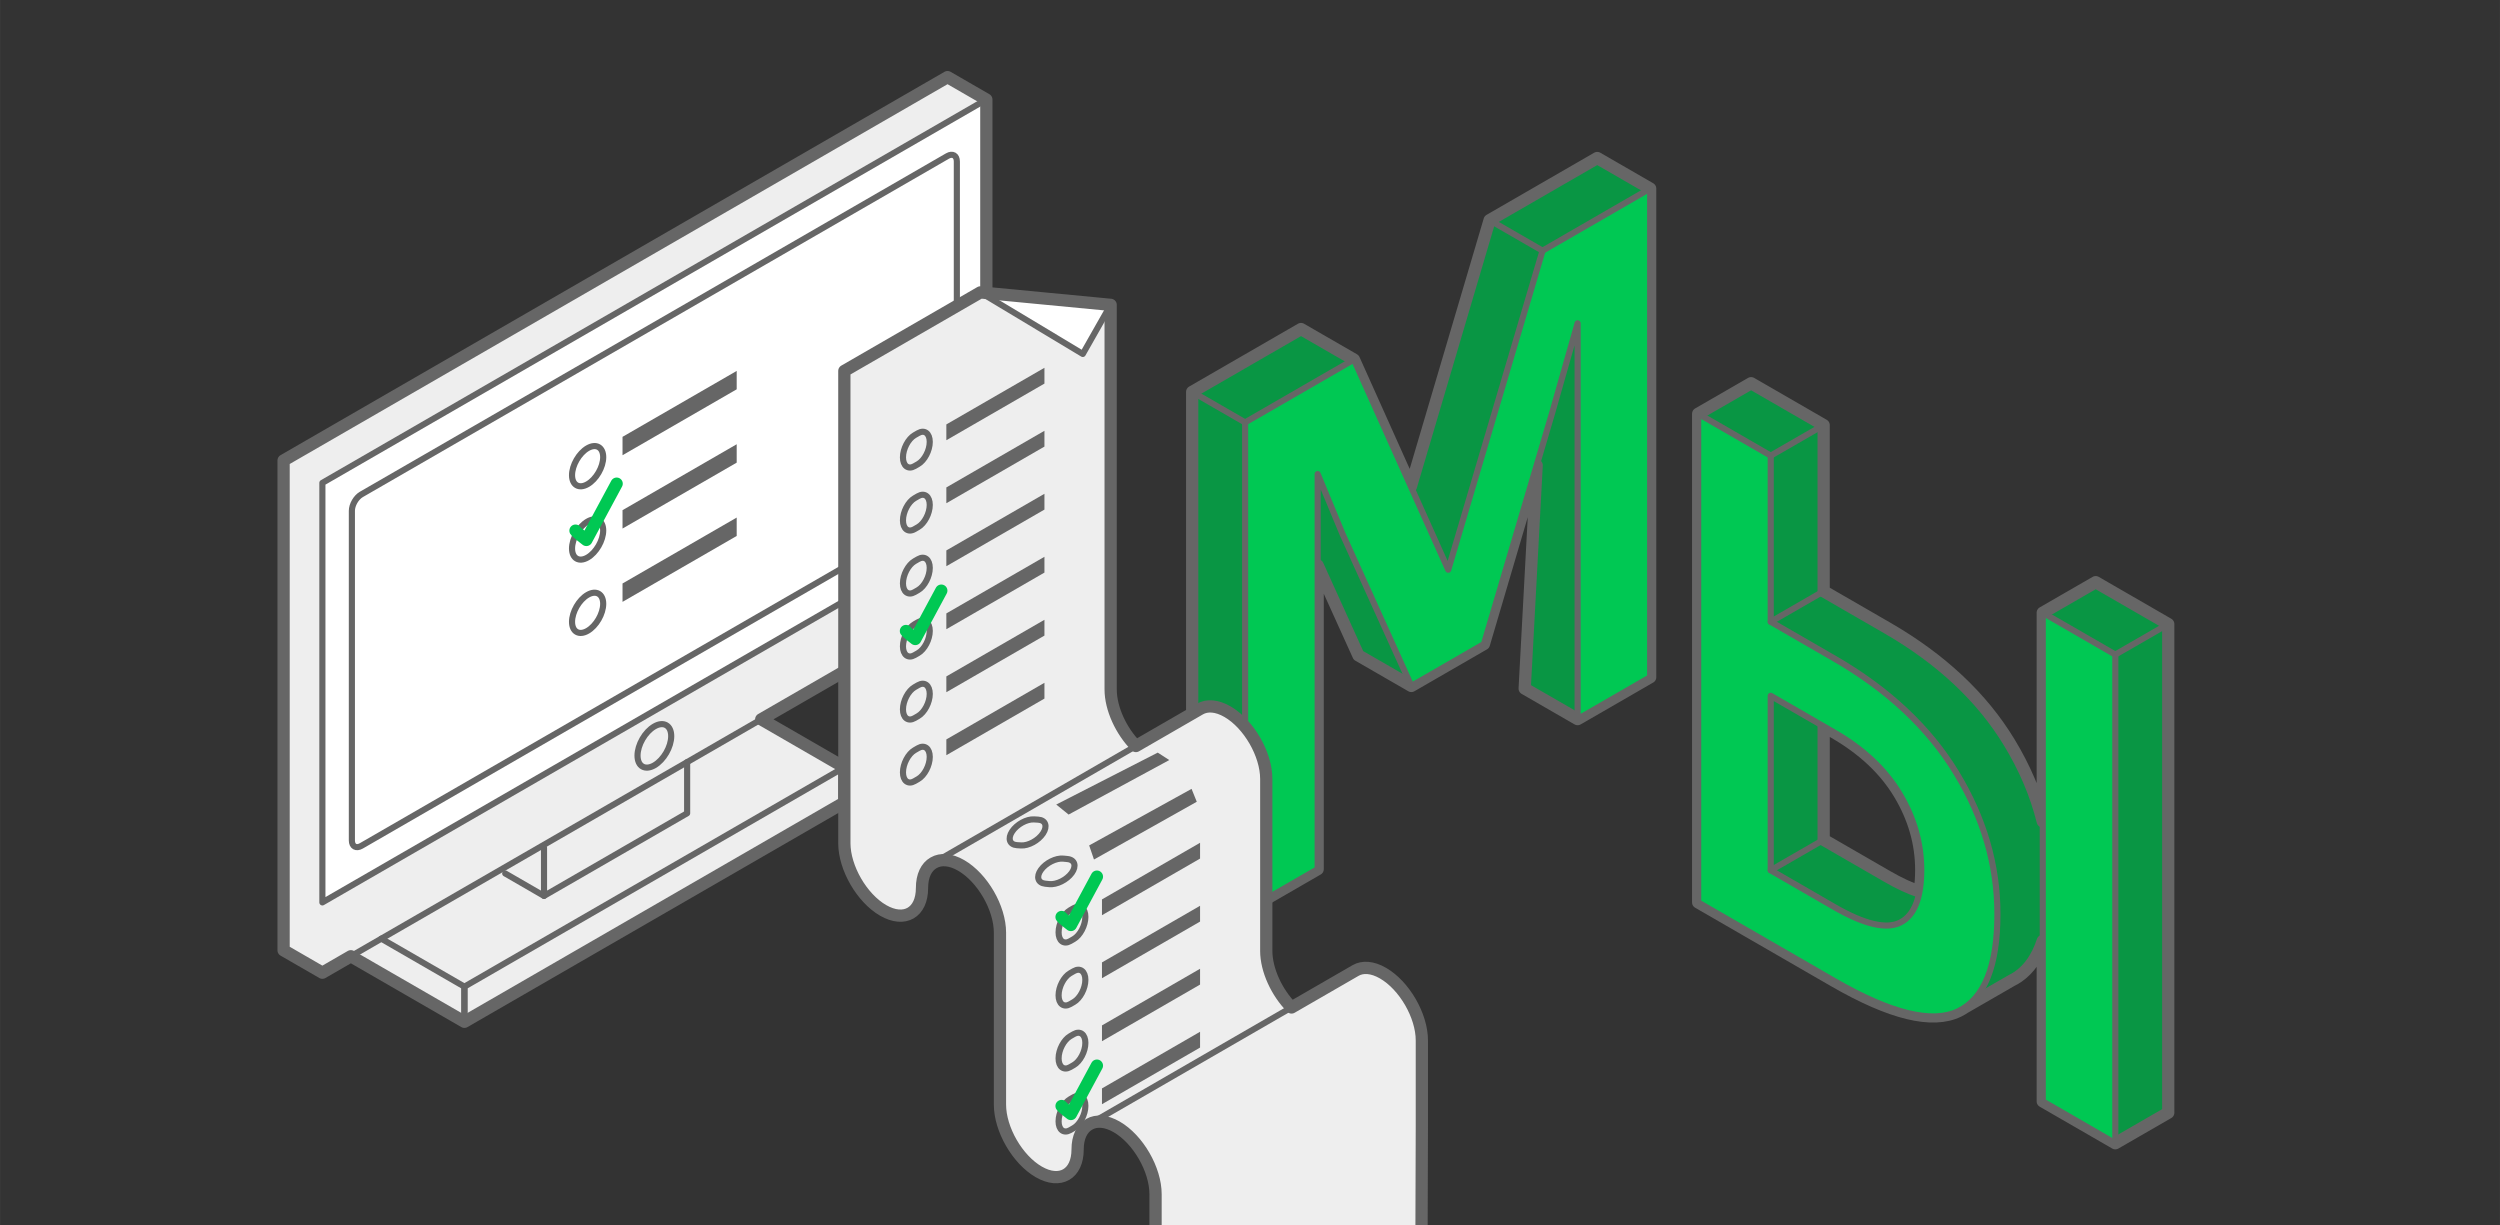
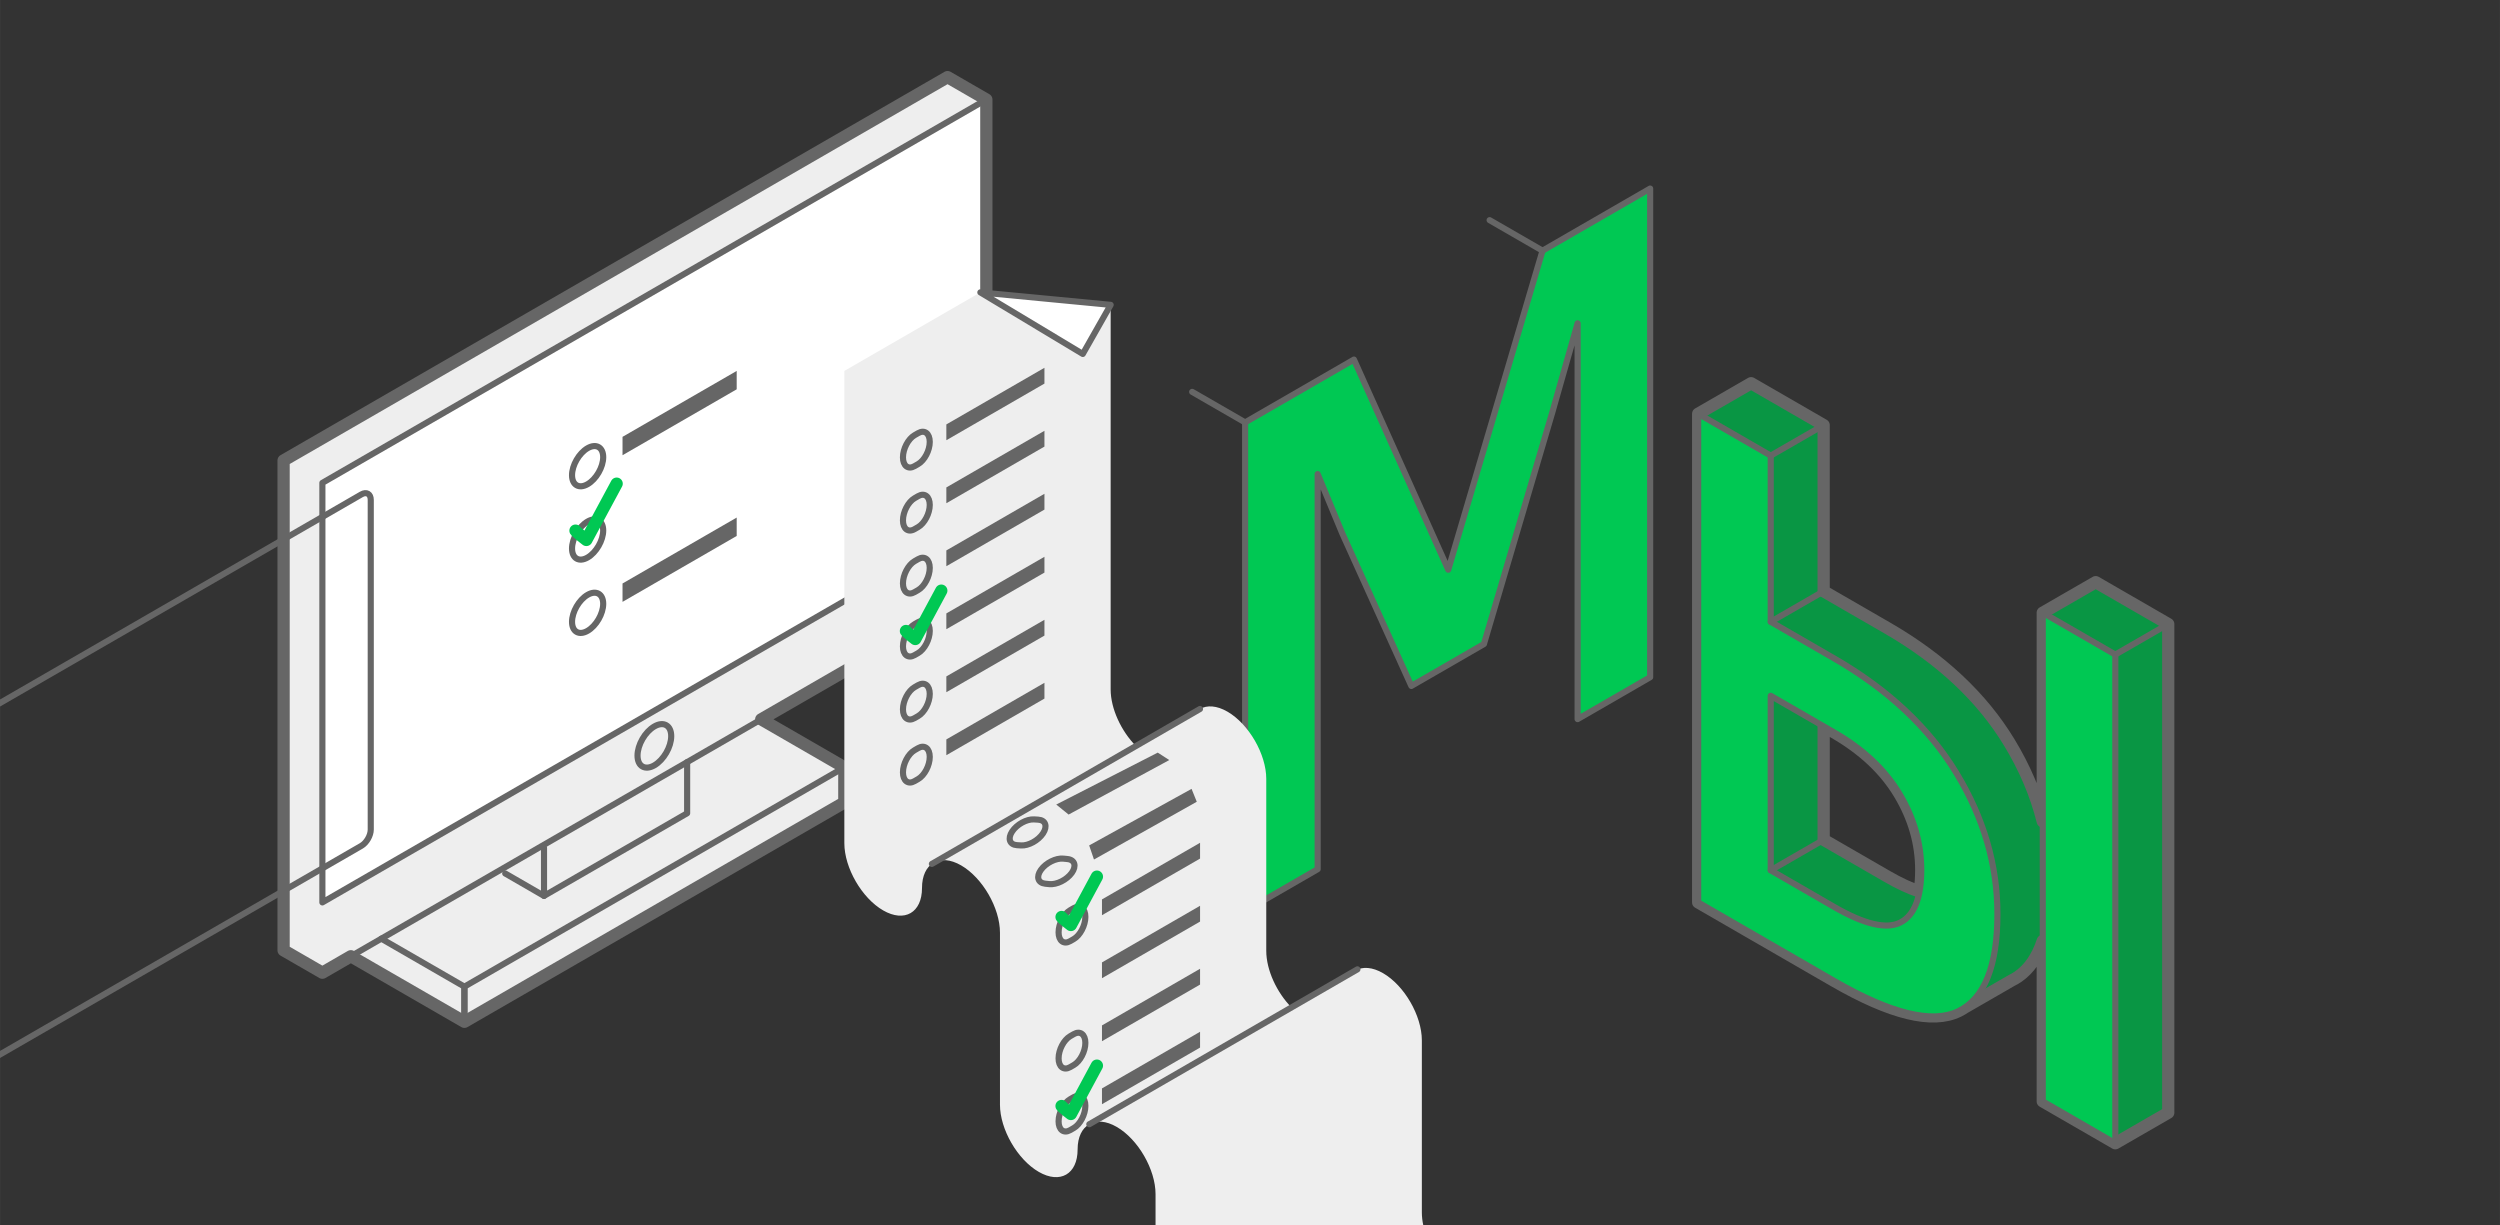
<svg xmlns="http://www.w3.org/2000/svg" xml:space="preserve" width="34.544mm" height="16.933mm" version="1.1" style="shape-rendering:geometricPrecision; text-rendering:geometricPrecision; image-rendering:optimizeQuality; fill-rule:evenodd; clip-rule:evenodd" viewBox="0 0 3454.38 1693.32">
  <rect x="0" y="0" width="3454.38" height="1693.32" fill="#333333" stroke="none" />
  <defs>
    <style type="text/css">
   
    .str0 {stroke:#666666;stroke-width:8.47;stroke-linecap:round;stroke-linejoin:round;stroke-miterlimit:22.926}
    .str3 {stroke:#666666;stroke-width:8.47;stroke-linecap:round;stroke-linejoin:round;stroke-miterlimit:22.926}
    .str1 {stroke:#00C853;stroke-width:16.93;stroke-linecap:round;stroke-linejoin:round;stroke-miterlimit:22.926}
    .str2 {stroke:#666666;stroke-width:16.93;stroke-linecap:round;stroke-linejoin:round;stroke-miterlimit:22.926}
    .str4 {stroke:#666666;stroke-width:16.93;stroke-linecap:round;stroke-linejoin:round;stroke-miterlimit:22.926}
    .fil0 {fill:none}
    .fil5 {fill:#00C853}
    .fil4 {fill:#099644}
    .fil3 {fill:#666666}
    .fil1 {fill:#EEEEEE}
    .fil2 {fill:white}
    .fil6 {fill:white}
   
  </style>
  </defs>
  <g id="Слой_x0020_1">
    <g id="_1985439418560">
      <rect class="fil0" x="-0.01" y="-0.01" width="3454.4" height="1693.33" />
      <g>
        <polygon class="fil1" points="1166.64,1060.25 1166.64,1108.79 641.67,1411.88 484.8,1321.32 445.43,1344.05 391.83,1313.1 391.83,636.26 1309.27,106.57 1362.87,137.52 1362.87,717.24 1362.87,814.36 1051.82,993.95 " />
        <path class="fil0 str0" d="M641.67 1411.88l0 -48.54 524.97 -303.1m-379.43 267.62l-10.22 5.89" />
        <polyline class="fil0 str0" points="641.67,1411.88 641.67,1363.33 526.85,1297.03 " />
        <line class="fil0 str0" x1="698.07" y1="1206.95" x2="751.67" y2="1237.92" />
        <polyline class="fil0 str0" points="751.67,1171.62 751.67,1237.92 949.44,1123.74 949.44,1053.06 " />
        <polygon class="fil2 str0" points="445.43,667.21 1362.87,137.52 1362.87,717.24 445.43,1246.91 " />
-         <path class="fil0 str0" d="M499.23 683.2l809.85 -467.56c7.18,-4.15 13.04,-0.77 13.04,7.54l0 455.47c0,8.29 -5.86,18.45 -13.04,22.59l-809.85 467.57c-7.19,4.15 -13.04,0.76 -13.04,-7.53l0 -455.48c0,-8.3 5.85,-18.44 13.04,-22.6z" />
+         <path class="fil0 str0" d="M499.23 683.2c7.18,-4.15 13.04,-0.77 13.04,7.54l0 455.47c0,8.29 -5.86,18.45 -13.04,22.59l-809.85 467.57c-7.19,4.15 -13.04,0.76 -13.04,-7.53l0 -455.48c0,-8.3 5.85,-18.44 13.04,-22.6z" />
        <line class="fil0 str0" x1="1362.87" y1="814.37" x2="445.43" y2="1344.05" />
        <path class="fil1 str0" d="M904.16 1057.52c12.85,-7.42 23.28,-25.47 23.28,-40.32 0,-14.85 -10.43,-20.86 -23.28,-13.44 -12.86,7.42 -23.28,25.47 -23.28,40.32 0,14.85 10.42,20.86 23.28,13.44z" />
        <g>
          <polygon class="fil3" points="860.16,629.02 860.16,603.61 1017.92,512.53 1017.92,537.94 " />
          <path class="fil2 str0" d="M811.91 619.3l0.02 -0.01c11.84,-6.84 21.53,-1.24 21.53,12.43l0 0.01c0,13.69 -9.69,30.45 -21.53,37.29l-0.02 0.01c-11.84,6.84 -21.52,1.25 -21.52,-12.43l0 -0.01c0,-13.67 9.68,-30.45 21.52,-37.29z" />
          <g>
-             <polygon class="fil3" points="860.16,730.34 860.16,704.93 1017.92,613.85 1017.92,639.26 " />
            <path class="fil2 str0" d="M811.91 720.62l0.02 -0.01c11.84,-6.84 21.53,-1.24 21.53,12.43l0 0.01c0,13.68 -9.69,30.45 -21.53,37.29l-0.02 0.01c-11.84,6.84 -21.52,1.25 -21.52,-12.43l0 -0.01c0,-13.68 9.68,-30.45 21.52,-37.29z" />
            <path class="fil0 str1" d="M795.16 733.21c1.36,2.37 15.03,12.87 15.03,12.87l41.86 -77.77" />
          </g>
          <polygon class="fil3" points="860.16,831.65 860.16,806.24 1017.92,715.15 1017.92,740.57 " />
          <path class="fil2 str0" d="M811.91 821.93l0.02 -0.01c11.84,-6.84 21.53,-1.24 21.53,12.43l0 0.01c0,13.68 -9.69,30.45 -21.53,37.29l-0.02 0.01c-11.84,6.84 -21.52,1.25 -21.52,-12.43l0 -0.01c0,-13.68 9.68,-30.45 21.52,-37.29z" />
        </g>
        <polygon class="fil0 str2" points="1166.64,1060.25 1166.64,1108.79 641.67,1411.88 484.8,1321.32 445.43,1344.05 391.83,1313.1 391.83,636.26 1309.27,106.57 1362.87,137.52 1362.87,717.24 1362.87,814.36 1051.82,993.95 " />
      </g>
      <g>
        <g>
-           <polygon class="fil4 str2" points="1720.44,1258.89 1647.3,1216.7 1647.3,541.49 1797.67,454.68 1870.81,496.87 1949.5,672.21 2058.29,304.21 2206.98,218.36 2280.12,260.55 2280.12,935.76 2179.88,993.64 2106.74,951.45 2123.29,643.01 2050.4,889.94 1950.16,947.82 1877.02,905.63 1820.68,781.22 1820.68,1201.02 " />
          <polygon class="fil5 str0" points="1854.93,737.54 1820.68,655.06 1820.68,1201.02 1720.44,1258.89 1720.44,583.68 1870.81,496.87 2001.11,787.22 2131.43,346.4 2280.12,260.55 2280.12,935.76 2179.88,993.64 2179.88,446.72 2144.79,570.19 2050.4,889.94 1950.16,947.82 " />
        </g>
        <line class="fil0 str0" x1="2131.43" y1="346.4" x2="2058.29" y2="304.21" />
        <line class="fil0 str0" x1="1720.44" y1="583.68" x2="1647.3" y2="541.49" />
      </g>
      <g>
        <path class="fil1" d="M1784.59 1392.1c-20.35,-20.56 -34.92,-51.72 -34.92,-78.19l0 -118.82 0 -118.84c0,-34.07 -24.13,-75.88 -53.64,-92.92 -14.78,-8.54 -28.23,-9.28 -37.96,-3.64l-88.08 50.86 -0.44 0.26c-20.33,-20.57 -34.9,-51.71 -34.9,-78.18l0 -531.4 -180.05 -17.22 -187.92 108.5 0 652.56c0,34.07 24.14,75.9 53.65,92.91 29.51,17.01 53.65,3.11 53.65,-30.97 0,-17.04 6.04,-29.05 15.76,-34.66l0.45 -0.26c9.72,-5.62 23.12,-4.84 37.87,3.68 29.52,17.04 53.65,58.85 53.65,92.93l0 118.84 0 118.82c0,34.08 24.13,75.91 53.65,92.93 29.5,17.03 53.63,3.08 53.63,-30.99 0,-17.26 6.21,-29.36 16.17,-34.87 9.72,-5.62 23.12,-4.84 37.87,3.68 29.52,17.04 53.65,58.85 53.65,92.93l0 43.3 370.01 0c-1.33,-6.15 -2.04,-12.24 -2.04,-18.09l0 -118.82 0 -118.84c0,-34.07 -24.13,-75.89 -53.65,-92.92 -14.78,-8.54 -28.23,-9.29 -37.96,-3.64l-88.07 50.85 -0.38 0.22z" />
        <polygon class="fil3" points="1307.61,608.29 1307.61,586.45 1443.16,508.19 1443.16,530.03 " />
        <path class="fil0 str0" d="M1263.67 601.37l4.99 -2.87c8.81,-5.1 16.02,0.35 16.02,12.1l0 0.02c0,11.75 -7.21,25.51 -16.02,30.6l-4.99 2.88c-8.8,5.09 -16.01,-0.36 -16.01,-12.11l0 -0.02c0,-11.75 7.21,-25.51 16.01,-30.6z" />
        <polygon class="fil3" points="1307.61,869.44 1307.61,847.6 1443.16,769.34 1443.16,791.18 " />
        <path class="fil0 str0" d="M1263.67 862.52l4.99 -2.88c8.81,-5.08 16.02,0.37 16.02,12.11l0 0.03c0,11.74 -7.21,25.51 -16.02,30.6l-4.99 2.87c-8.8,5.09 -16.01,-0.36 -16.01,-12.11l0 -0.02c0,-11.75 7.21,-25.52 16.01,-30.6z" />
        <path class="fil0 str1" d="M1251.76 871.9c1.17,2.04 12.91,11.06 12.91,11.06l35.97 -66.82" />
        <polygon class="fil3" points="1307.61,695.35 1307.61,673.51 1443.16,595.25 1443.16,617.08 " />
        <path class="fil0 str0" d="M1263.67 688.43l4.99 -2.89c8.81,-5.08 16.02,0.37 16.02,12.11l0 0.03c0,11.74 -7.21,25.51 -16.02,30.6l-4.99 2.87c-8.8,5.1 -16.01,-0.35 -16.01,-12.1l0 -0.02c0,-11.75 7.21,-25.52 16.01,-30.6z" />
        <polygon class="fil3" points="1307.61,956.49 1307.61,934.66 1443.16,856.4 1443.16,878.24 " />
        <path class="fil0 str0" d="M1263.67 949.58l4.99 -2.88c8.81,-5.09 16.02,0.35 16.02,12.1l0 0.02c0,11.75 -7.21,25.52 -16.02,30.61l-4.99 2.88c-8.8,5.08 -16.01,-0.36 -16.01,-12.11l0 -0.02c0,-11.75 7.21,-25.52 16.01,-30.6z" />
        <polygon class="fil3" points="1307.61,782.39 1307.61,760.56 1443.16,682.29 1443.16,704.13 " />
        <polygon class="fil3" points="1307.61,1043.54 1307.61,1021.71 1443.16,943.45 1443.16,965.28 " />
        <path class="fil0 str0" d="M1263.67 775.47l4.99 -2.88c8.81,-5.08 16.02,0.37 16.02,12.11l0 0.03c0,11.74 -7.21,25.51 -16.02,30.6l-4.99 2.87c-8.8,5.09 -16.01,-0.36 -16.01,-12.11l0 -0.02c0,-11.75 7.21,-25.52 16.01,-30.6z" />
        <path class="fil0 str0" d="M1263.67 1036.63l4.99 -2.89c8.81,-5.08 16.02,0.36 16.02,12.11l0 0.02c0,11.75 -7.21,25.52 -16.02,30.6l-4.99 2.88c-8.8,5.09 -16.01,-0.35 -16.01,-12.1l0 -0.02c0,-11.75 7.21,-25.52 16.01,-30.6z" />
        <polygon class="fil3" points="1522.64,1264.62 1522.64,1242.78 1658.19,1164.52 1658.19,1186.36 " />
        <polygon class="fil3" points="1511.6,1187.67 1504.95,1168.17 1646.45,1090.04 1653.63,1107.85 " />
        <polygon class="fil3" points="1476.54,1125.55 1459.46,1111.7 1599.72,1039.94 1615.65,1050.23 " />
        <path class="fil0 str0" d="M1478.7 1257.7l4.98 -2.88c8.82,-5.08 16.02,0.37 16.02,12.1l0 0.04c0,11.74 -7.2,25.51 -16.02,30.6l-4.98 2.87c-8.81,5.09 -16.01,-0.36 -16.01,-12.11l0 -0.02c0,-11.75 7.2,-25.52 16.01,-30.6z" />
        <path class="fil0 str0" d="M1428.8 1132.24l5.75 0.34c10.15,0.63 13.15,9.15 6.65,18.95l-0.01 0.02c-6.49,9.78 -20.1,17.28 -30.25,16.65l-5.74 -0.36c-10.15,-0.62 -13.15,-9.14 -6.66,-18.93l0.01 -0.02c6.49,-9.8 20.1,-17.29 30.25,-16.65z" />
        <path class="fil0 str0" d="M1469.25 1186.42l5.72 0.58c10.12,1.03 12.78,9.67 5.91,19.19l-0.02 0.02c-6.87,9.53 -20.76,16.48 -30.88,15.45l-5.72 -0.58c-10.12,-1.02 -12.79,-9.66 -5.92,-19.19l0.02 -0.02c6.87,-9.52 20.77,-16.47 30.89,-15.45z" />
        <path class="fil0 str1" d="M1466.79 1267.08c1.17,2.04 12.91,11.06 12.91,11.06l35.96 -66.82" />
        <polygon class="fil3" points="1522.64,1351.67 1522.64,1329.84 1658.19,1251.58 1658.19,1273.42 " />
-         <path class="fil0 str0" d="M1478.7 1344.76l4.98 -2.88c8.82,-5.09 16.02,0.35 16.02,12.1l0 0.02c0,11.75 -7.2,25.52 -16.02,30.6l-4.98 2.89c-8.81,5.08 -16.01,-0.36 -16.01,-12.11l0 -0.02c0,-11.75 7.2,-25.52 16.01,-30.6z" />
        <polygon class="fil3" points="1522.64,1438.72 1522.64,1416.89 1658.19,1338.62 1658.19,1360.46 " />
        <path class="fil0 str0" d="M1478.7 1431.8l4.98 -2.88c8.82,-5.08 16.02,0.36 16.02,12.11l0 0.02c0,11.75 -7.2,25.52 -16.02,30.6l-4.98 2.88c-8.81,5.09 -16.01,-0.35 -16.01,-12.1l0 -0.02c0,-11.75 7.2,-25.52 16.01,-30.61z" />
        <polygon class="fil3" points="1522.64,1525.76 1522.64,1503.94 1658.19,1425.67 1658.19,1447.51 " />
        <path class="fil0 str0" d="M1478.7 1518.85l4.98 -2.88c8.82,-5.08 16.02,0.37 16.02,12.11l0 0.02c0,11.75 -7.2,25.52 -16.02,30.6l-4.98 2.88c-8.81,5.08 -16.01,-0.36 -16.01,-12.11l0 -0.02c0,-11.75 7.2,-25.52 16.01,-30.6z" />
        <path class="fil0 str1" d="M1466.79 1528.24c1.17,2.04 12.91,11.05 12.91,11.05l35.96 -66.82" />
        <polygon class="fil6 str3" points="1496.14,489.07 1354.6,404.01 1534.65,421.23 " />
-         <path class="fil0 str4" d="M1964.22 1693.34l0.43 -136.91 0 -118.84c0,-34.07 -24.13,-75.89 -53.65,-92.92 -14.78,-8.54 -28.23,-9.29 -37.96,-3.64l-88.07 50.85 -0.38 0.22c-20.35,-20.56 -34.92,-51.72 -34.92,-78.19l0 -118.82 0 -118.84c0,-34.07 -24.13,-75.88 -53.64,-92.92 -14.78,-8.54 -28.23,-9.28 -37.96,-3.64l-88.08 50.86 -0.44 0.26c-20.33,-20.57 -34.9,-51.71 -34.9,-78.18l0 -531.4 -180.05 -17.22 -187.92 108.5 0 652.56c0,34.07 24.14,75.9 53.65,92.91 29.51,17.01 53.65,3.11 53.65,-30.97 0,-17.04 6.04,-29.05 15.76,-34.66l0.45 -0.26c9.72,-5.62 23.12,-4.84 37.87,3.68 29.52,17.04 53.65,58.85 53.65,92.93l0 118.84 0 118.82c0,34.08 24.13,75.91 53.65,92.93 29.5,17.03 53.63,3.08 53.63,-30.99 0,-17.26 6.21,-29.36 16.17,-34.87 9.72,-5.62 23.12,-4.84 37.87,3.68 29.52,17.04 53.65,58.85 53.65,92.93l0 43.3" />
        <line class="fil0 str3" x1="1658.07" y1="979.69" x2="1287.62" y2="1193.71" />
        <line class="fil0 str3" x1="1875.61" y1="1339.41" x2="1505.16" y2="1553.43" />
      </g>
      <path class="fil4 str2" d="M2419.61 529.53l100.24 57.88 0 229.57 87.71 50.64c74.62,43.08 130.87,95.81 168.74,158.19 21.6,35.57 37.04,71.98 46.31,109.23l0 -288.41 73.14 -42.19 100.24 57.87 0 675.21 -73.14 42.19 -100.24 -57.87 0 -221.77c-7.36,22.29 -18.6,38.7 -33.71,49.23 -3.06,2.14 -6.29,4.03 -9.67,5.68l-64.36 37.11c-2.8,1.89 -5.72,3.59 -8.78,5.08 -35.93,17.52 -93.14,3.61 -171.67,-41.72l-187.95 -108.52 0 -675.21 73.14 -42.19zm232.71 702.28c1.59,-8.72 2.39,-18.63 2.39,-29.73 0,-36.65 -10.02,-71.7 -30.07,-105.15 -20.05,-33.43 -50.13,-61.73 -90.22,-84.87l-14.57 -8.41 0 156.72 87.71 50.64c16.73,9.66 31.65,16.59 44.76,20.8z" />
      <path class="fil5 str0" d="M2346.47 571.72l100.24 57.88 0 229.57 87.71 50.64c74.62,43.08 130.87,95.81 168.74,158.19 37.87,62.37 56.8,127.32 56.8,194.84 0,72.02 -17.96,116.79 -53.87,134.33 -35.93,17.52 -93.14,3.61 -171.67,-41.72l-187.95 -108.52 0 -675.21zm476.14 274.91l100.24 57.87 0 675.21 -100.24 -57.87 0 -675.21zm-375.9 114.79l0 241.14 87.71 50.64c41.77,24.11 72.26,31.26 91.47,21.46 19.21,-9.81 28.82,-34 28.82,-72.58 0,-36.65 -10.02,-71.7 -30.07,-105.15 -20.05,-33.43 -50.13,-61.73 -90.22,-84.87l-87.71 -50.64z" />
      <line class="fil0 str0" x1="2519.85" y1="587.41" x2="2446.71" y2="629.6" />
      <line class="fil0 str0" x1="2519.85" y1="816.98" x2="2446.71" y2="859.17" />
      <line class="fil0 str0" x1="2519.85" y1="1160.37" x2="2446.71" y2="1202.56" />
      <line class="fil0 str0" x1="2995.99" y1="862.31" x2="2922.85" y2="904.5" />
    </g>
  </g>
</svg>